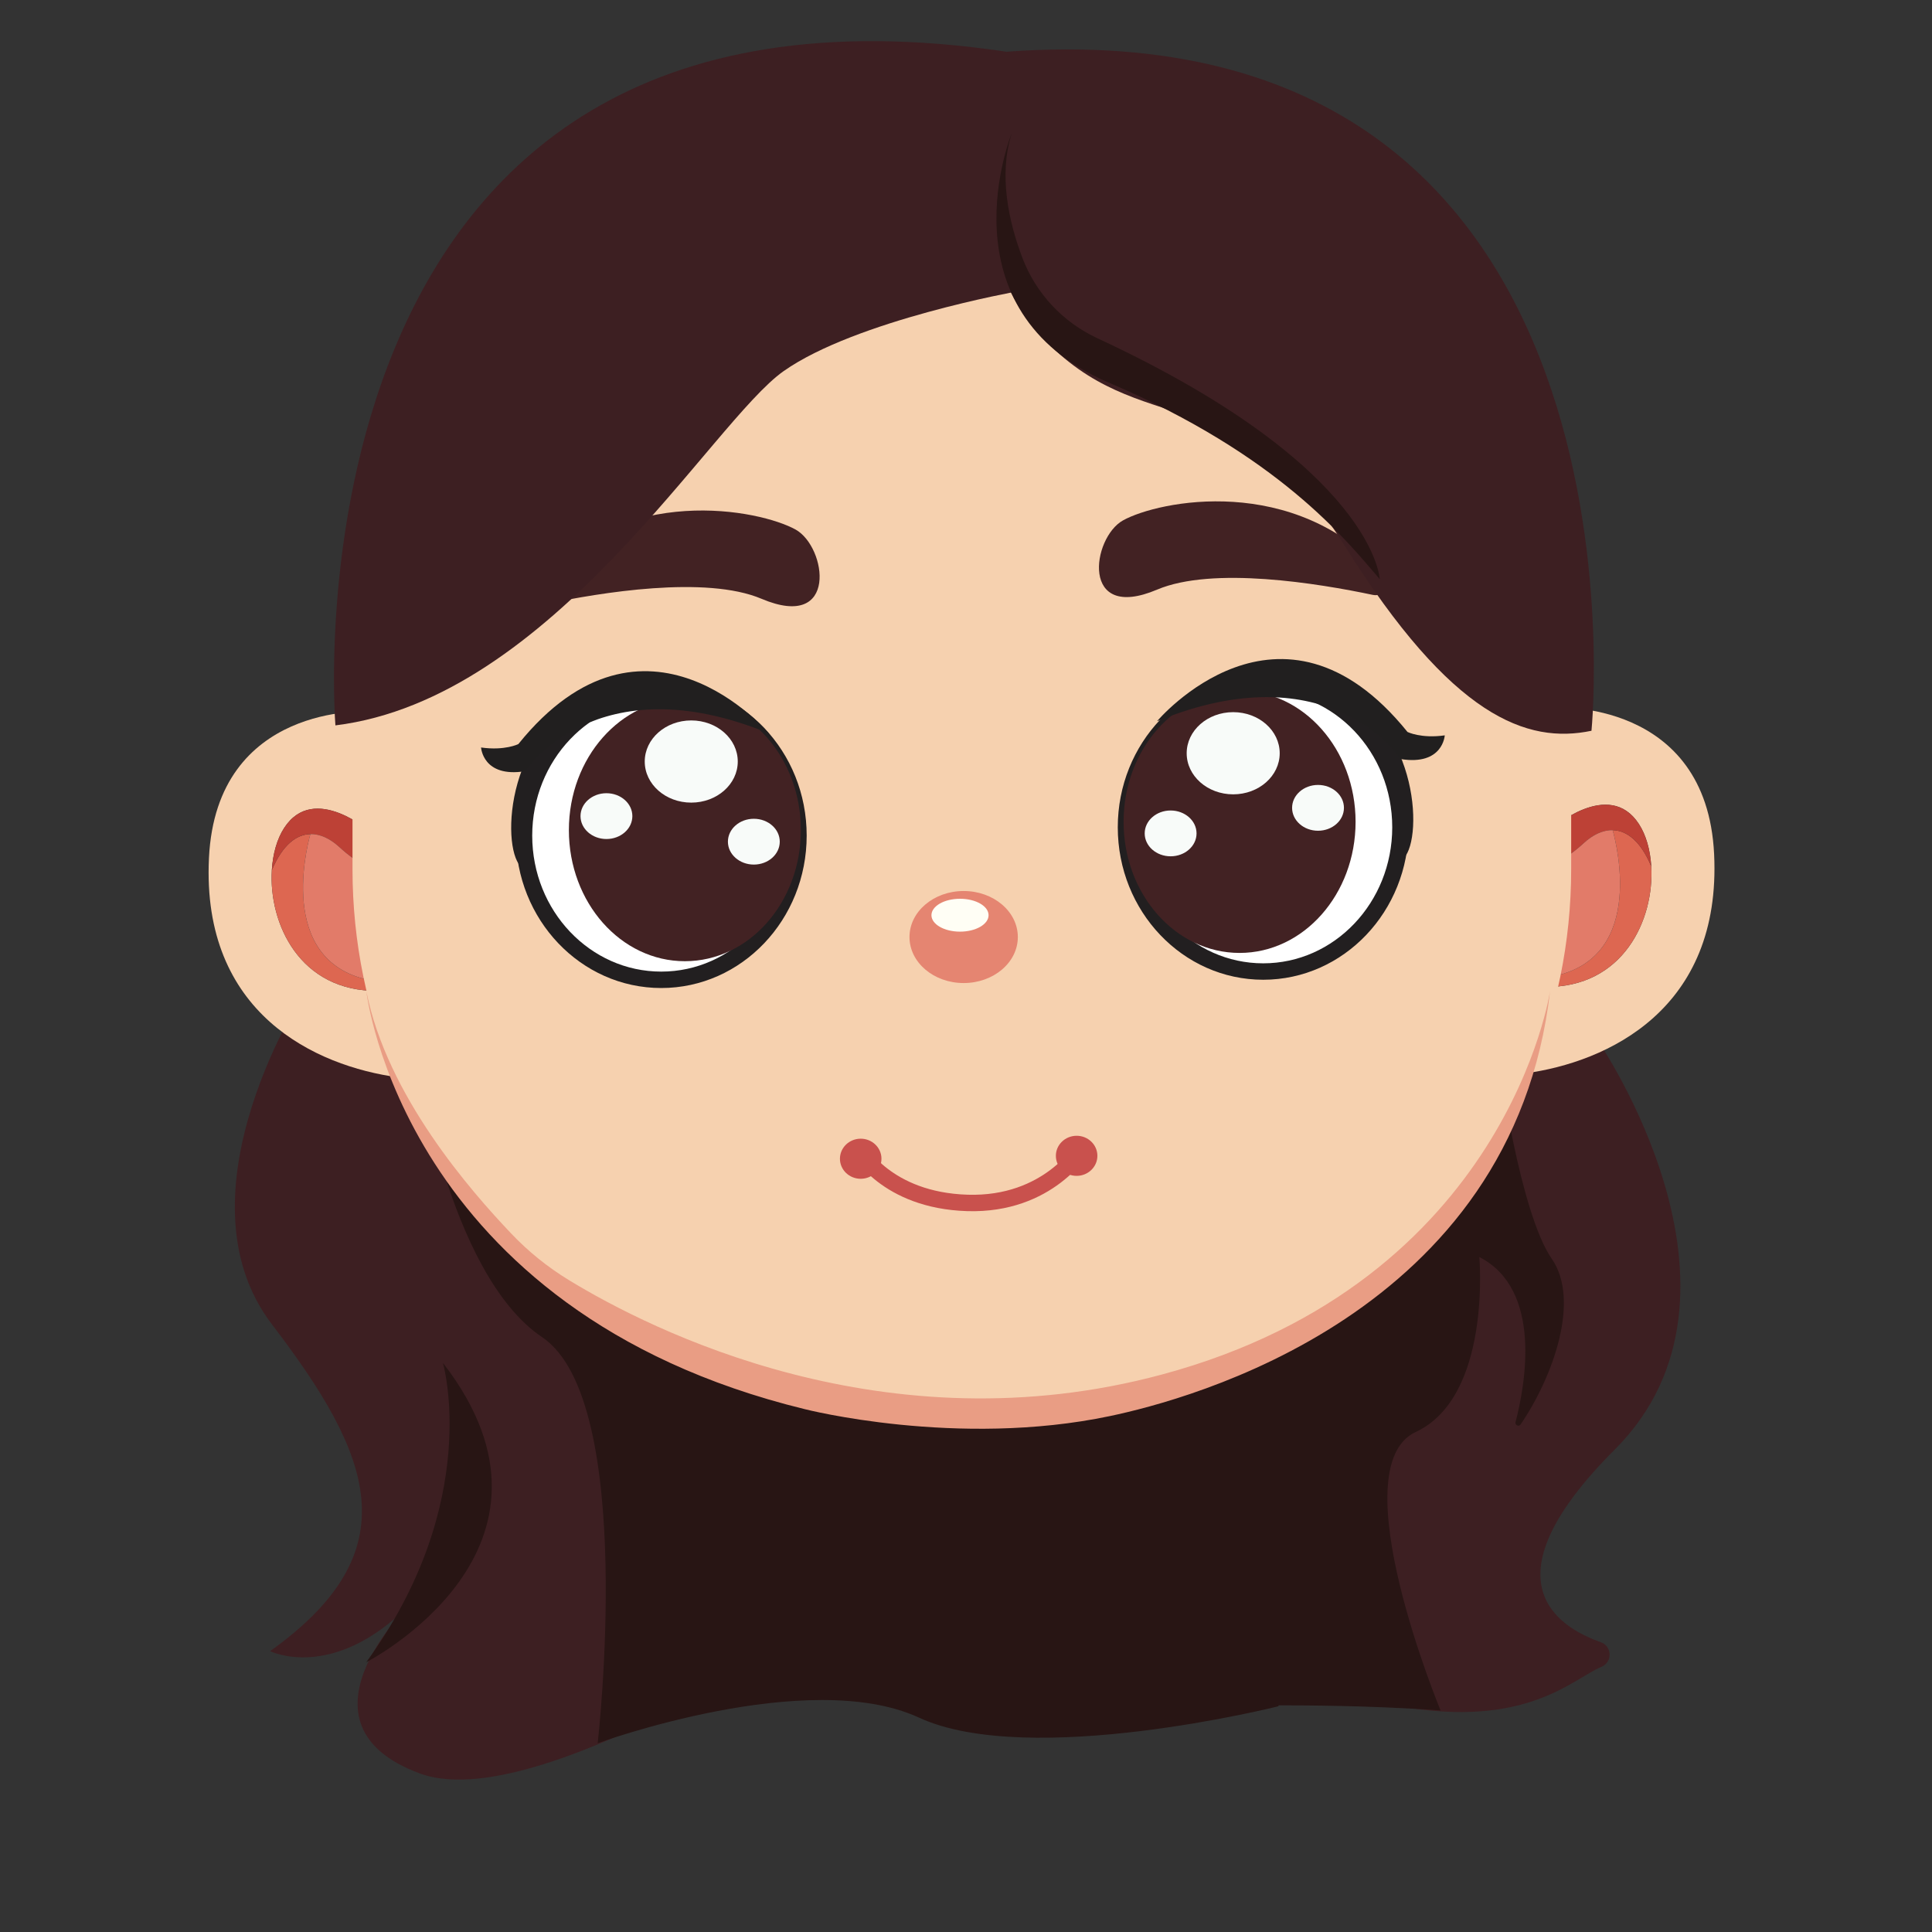
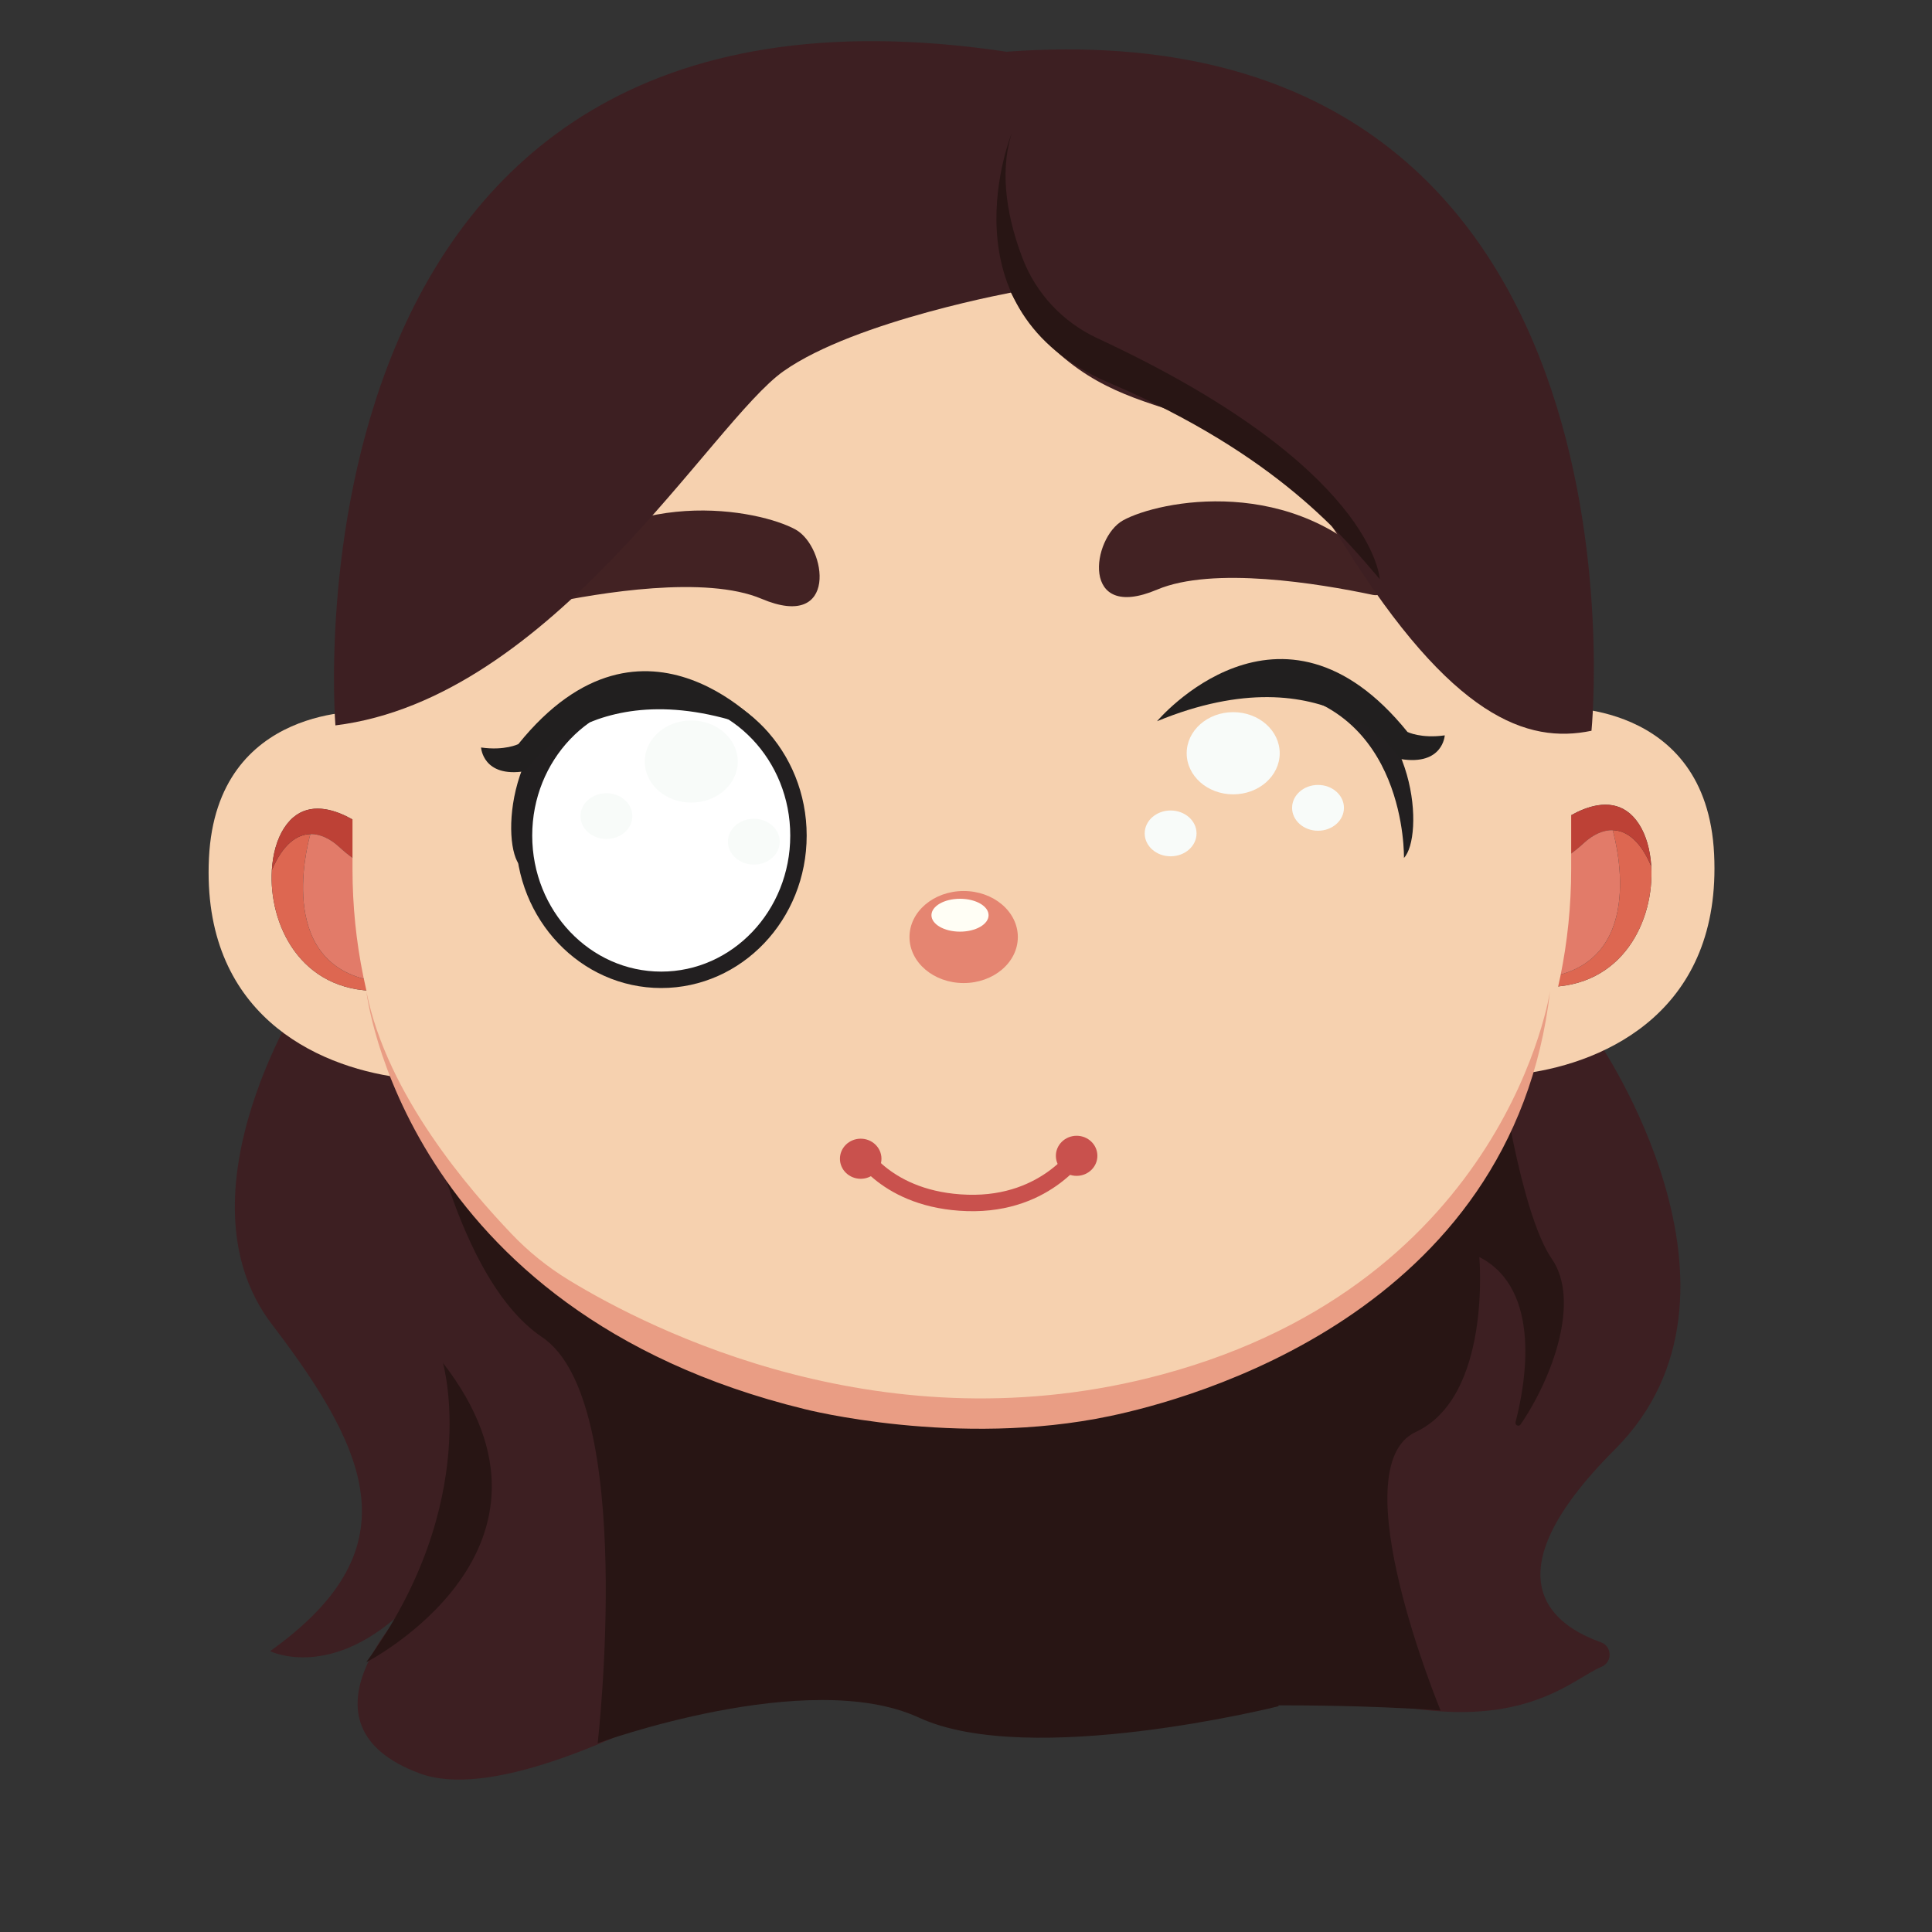
<svg xmlns="http://www.w3.org/2000/svg" viewBox="0 0 2000 2000" data-name="Layer 1" id="Layer_1">
  <rect x="0" y="0" width="2000" height="2000" fill="#333333" stroke="none" />
  <defs>
    <style>
      .cls-1 {
        fill: none;
        stroke: #c9514d;
        stroke-linecap: round;
      }

      .cls-1, .cls-2 {
        stroke-miterlimit: 10;
        stroke-width: 17px;
      }

      .cls-3 {
        fill: #f8fbf9;
      }

      .cls-4 {
        fill: #f6d1af;
      }

      .cls-5 {
        fill: #e99d84;
      }

      .cls-6 {
        fill: #e58571;
      }

      .cls-7 {
        fill: #fffef5;
      }

      .cls-8 {
        fill: #bd4136;
      }

      .cls-9 {
        fill: #c9514d;
      }

      .cls-10 {
        fill: #dd6751;
      }

      .cls-11 {
        fill: #e27b69;
      }

      .cls-12 {
        fill: #221f20;
      }

      .cls-13 {
        fill: #211f1f;
      }

      .cls-14 {
        fill: #422223;
      }

      .cls-15 {
        fill: #281514;
      }

      .cls-16 {
        fill: #3d1f22;
      }

      .cls-2 {
        fill: #fff;
        stroke: #221f20;
      }
    </style>
  </defs>
  <g>
    <path d="m1653.33,1076.18s181.09,261.57,18.29,424.37c-133.97,133.97-62.31,182.47-14.38,199.52,11.72,4.17,12.12,20.66.62,25.4-29.33,12.1-77.29,64.41-209.24,40.81l-351.35-130.37,25.61-259.74,406.08-303.64,124.38,3.66Z" class="cls-16" />
    <path d="m1103.37,1390.92l448.15-298.16c0,7.32,21.95,162.8,54.88,210.36,29.99,43.31.8,123.04-32.28,171.47-1.84,2.7-6.06.78-5.23-2.38,10.03-38.55,28.2-137.35-37.48-170.92,0,0,12.8,144.5-65.85,181.09s25.73,288.31,25.73,288.31c0,0-86.41-6.99-204.99-4.91s-110.26-174.75-110.26-174.75l-72.67-200.11Z" class="cls-15" />
    <path d="m317.43,1023.31s-139.83,211.64-35.9,347.7c103.93,136.05,143.61,234.32-1.89,338.25,0,0,64.25,32.12,143.61-47.24,0,0-126.61,122.83,11.34,173.85,137.94,51.02,515.87-221.09,515.87-221.09l-3.78-215.42-629.25-376.04Z" class="cls-16" />
    <path d="m968.92,1355.75l-538.1-264.41s32.12,226.76,130.39,292.9,57.51,420.31,57.51,420.31c0,0,217.77-79.46,332.55-26.49s372.28-11.77,372.28-11.77l-91.23-416.42-263.39,5.89Z" class="cls-15" />
    <path d="m458.51,1410.83s41.57,143.61-79.37,309.9c0,0,228.65-117.16,79.37-309.9Z" class="cls-15" />
  </g>
  <g>
    <path d="m1709.37,896.82c-1.01-16.98-5.39-32.42-12.74-43.75-31.13-47.99-90.79,5.19-90.79,5.19l-1.47,36.91-4.64,116.83-.38,9.68c81.25.99,113.3-69.93,110.02-124.86Zm65.08-12.62c7.79,160.83-110.24,215.31-195.85,226.98l31.13-378.74s156.94-9.07,164.72,151.76Z" class="cls-4" />
    <path d="m1709.37,896.82c3.28,54.93-28.77,125.85-110.02,124.86l.38-9.68h.04c104.65-14.07,74.29-136.1,69.68-152.61,14.5.33,28.85,11.16,39.92,37.43Z" class="cls-10" />
    <path d="m1669.45,859.39c-10.22-.23-20.51,4.76-29.77,13.25-20,18.33-32.63,21.94-35.31,22.53l1.47-36.91s59.66-53.18,90.79-5.19c7.35,11.33,11.73,26.77,12.74,43.75-11.07-26.27-25.42-37.1-39.92-37.43Z" class="cls-8" />
    <path d="m1669.45,859.39c4.61,16.51,34.97,138.54-69.68,152.61h-.04l4.64-116.83c2.68-.59,15.31-4.2,35.31-22.53,9.26-8.49,19.55-13.48,29.77-13.25Z" class="cls-11" />
  </g>
  <g>
    <path d="m281.39,900.89c1.01-16.98,5.39-32.42,12.74-43.75,31.13-47.99,90.79,5.19,90.79,5.19l1.47,36.91,4.64,116.83.38,9.68c-81.25.99-113.3-69.93-110.02-124.86Zm-65.08-12.62c-7.79,160.83,110.24,215.31,195.85,226.98l-31.13-378.74s-156.94-9.07-164.72,151.76Z" class="cls-4" />
    <path d="m281.39,900.89c-3.28,54.93,28.77,125.85,110.02,124.86l-.38-9.68h-.04c-104.65-14.07-74.29-136.1-69.68-152.61-14.5.33-28.85,11.16-39.92,37.43Z" class="cls-10" />
    <path d="m321.31,863.46c10.22-.23,20.51,4.76,29.77,13.25,19.97,18.3,32.6,21.93,35.31,22.53l-1.47-36.91s-59.66-53.18-90.79-5.19c-7.35,11.33-11.73,26.77-12.74,43.75,11.07-26.27,25.42-37.1,39.92-37.43Z" class="cls-8" />
    <path d="m321.31,863.46c-4.61,16.51-34.97,138.54,69.68,152.61h.04l-4.64-116.83c-2.71-.6-15.34-4.23-35.31-22.53-9.26-8.49-19.55-13.48-29.77-13.25Z" class="cls-11" />
  </g>
  <path d="m970.61,90.17h50.16c334.3,0,605.71,271.41,605.71,605.71v203.88c0,304.33-247.08,551.4-551.4,551.4h-158.77c-304.33,0-551.4-247.08-551.4-551.4v-203.88c0-334.3,271.41-605.71,605.71-605.71Z" class="cls-4" />
  <ellipse ry="47.64" rx="56.08" cy="970.01" cx="997.58" class="cls-6" />
  <ellipse ry="17.02" rx="29.57" cy="947.42" cx="993.8" class="cls-7" />
  <g>
    <g>
      <ellipse ry="149.31" rx="142.06" cy="864.99" cx="684.51" class="cls-2" />
-       <ellipse ry="135.71" rx="120.08" cy="859.33" cx="708.98" class="cls-14" />
      <ellipse ry="42.54" rx="48.15" cy="788.33" cx="715.58" class="cls-3" />
      <ellipse ry="23.71" rx="26.84" cy="844.84" cx="627.78" class="cls-3" />
      <ellipse ry="23.71" rx="26.84" cy="871.3" cx="780.37" class="cls-3" />
    </g>
    <path d="m538.83,896.68s-3.6-157.91,139.87-174.46c0,0,45.98-3.68,66.21-1.84,0,0-49.5-30.77-123.23-5.52-97.97,33.55-103.3,160.73-82.85,181.82Z" class="cls-12" />
    <path d="m795.84,759.16s-127.77-151.93-259.27,11.13c0,0-14.03,7.01-38.57,3.51,0,0,1.75,31.56,45.59,24.55,0,0,73.41-112.82,252.25-39.18Z" class="cls-13" />
  </g>
  <g>
    <g>
-       <ellipse ry="149.31" rx="142.06" cy="856.42" cx="1307.68" class="cls-2" />
-       <ellipse ry="135.71" rx="120.08" cy="850.76" cx="1283.21" class="cls-14" />
      <ellipse ry="42.54" rx="48.15" cy="779.76" cx="1276.6" class="cls-3" />
      <ellipse ry="23.71" rx="26.84" cy="836.27" cx="1364.41" class="cls-3" />
      <ellipse ry="23.71" rx="26.84" cy="862.73" cx="1211.82" class="cls-3" />
    </g>
    <path d="m1453.36,888.11s3.6-157.91-139.87-174.46c0,0-45.98-3.68-66.21-1.84,0,0,49.5-30.77,123.23-5.52,97.97,33.55,103.3,160.73,82.85,181.82Z" class="cls-12" />
    <path d="m1197.77,746.6s127.77-151.93,259.27,11.13c0,0,14.03,7.01,38.57,3.51,0,0-1.75,31.56-45.59,24.55,0,0-73.41-112.82-252.25-39.18Z" class="cls-13" />
  </g>
  <path d="m552.43,603.81c-8.4,9.41.2,24.1,12.54,21.49,56.08-11.84,165.63-29.89,223.42-5.41,79.83,33.82,67.48-53.76,35.18-71.71-36.53-20.29-177.48-49.32-271.14,55.62Z" class="cls-14" />
  <path d="m1433.68,594.33c8.4,9.41-.2,24.1-12.54,21.49-56.08-11.84-165.63-29.89-223.42-5.41-79.83,33.82-67.48-53.76-35.18-71.71,36.53-20.29,177.48-49.32,271.14,55.62Z" class="cls-14" />
  <g>
    <path d="m888.64,1189.51s28.52,53.16,112.8,55.75c84.28,2.59,119.28-57.05,119.28-57.05" class="cls-1" />
    <ellipse transform="translate(-9.32 6.98) rotate(-.45)" ry="20.75" rx="21.49" cy="1199.58" cx="890.92" class="cls-9" />
    <ellipse transform="translate(-9.29 8.72) rotate(-.45)" ry="20.75" rx="21.49" cy="1196.57" cx="1114.45" class="cls-9" />
  </g>
  <g>
    <path d="m1041.81,53.56s-66.68,183.37,36.12,294.51c102.8,111.13,202.82,38.9,313.96,216.71s188.93,205.6,255.61,191.71c0,0,75.02-752.94-605.68-702.93Z" class="cls-16" />
    <path d="m1053.86,301.51s-167.64,29.88-242.65,82.67c-75.02,52.79-238.94,338.96-463.99,366.74,0,0-66.68-811.28,694.59-697.37,0,0-29.63,209.06,12.05,247.95Z" class="cls-16" />
    <path d="m1047.41,137.7s-74.99,183.53,100.64,258.52c175.63,74.99,244.7,161.82,280.22,203.26,0,0-4.78-115.74-292.23-249.31-35.69-16.58-63.63-46.32-77.61-83.1-14.14-37.21-24.95-85.59-11.03-129.36Z" class="cls-15" />
  </g>
  <path d="m379.31,1026.57s37.41,330.57,453.85,432.2c0,0,157.76,40.44,315.97,7.12,79.84-16.82,416.97-104.43,455.55-440.22,0,0-43.84,300.72-401.54,397.15-286.44,77.23-529.04-45.69-614.32-97.73-21.89-13.36-41.94-29.52-59.6-48.12-42.24-44.49-128.26-142.41-149.9-250.4Z" class="cls-5" />
</svg>